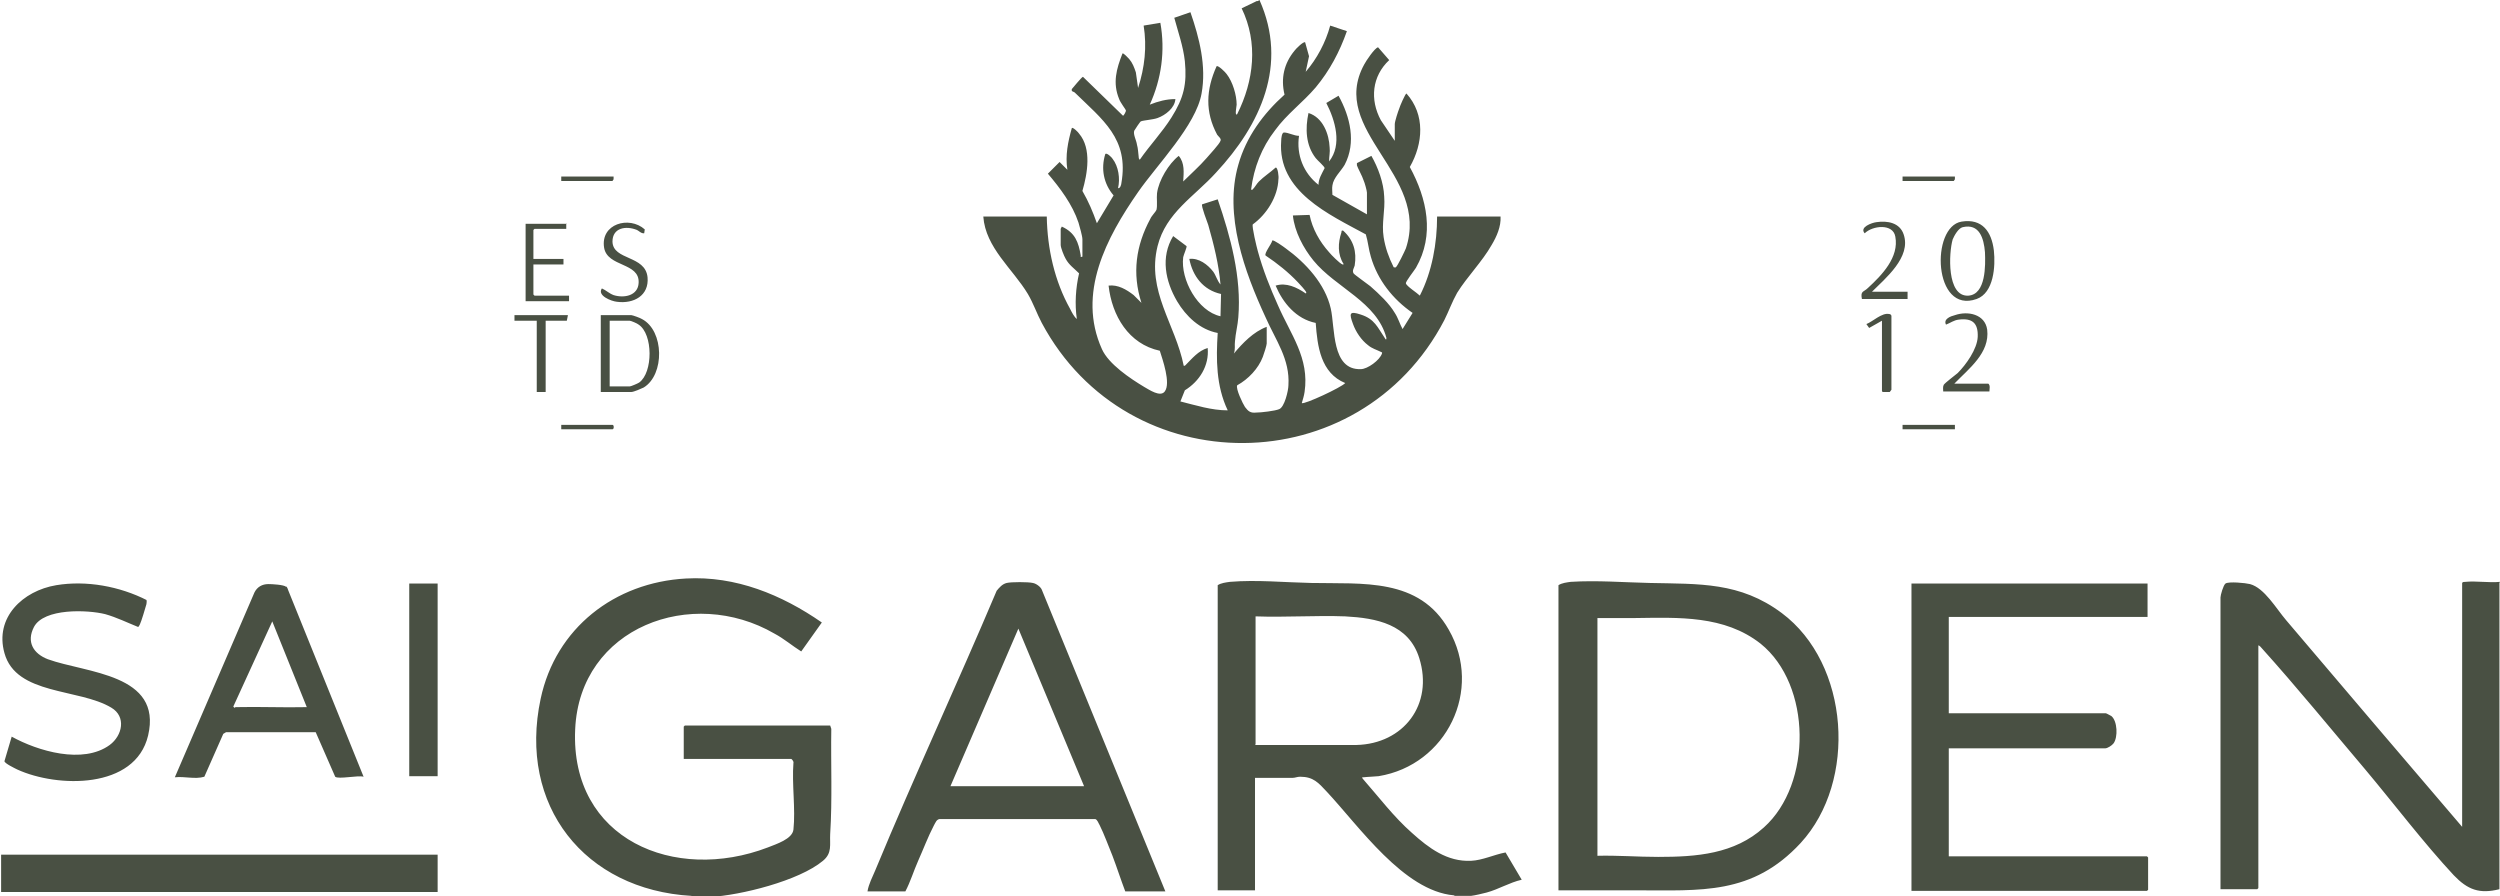
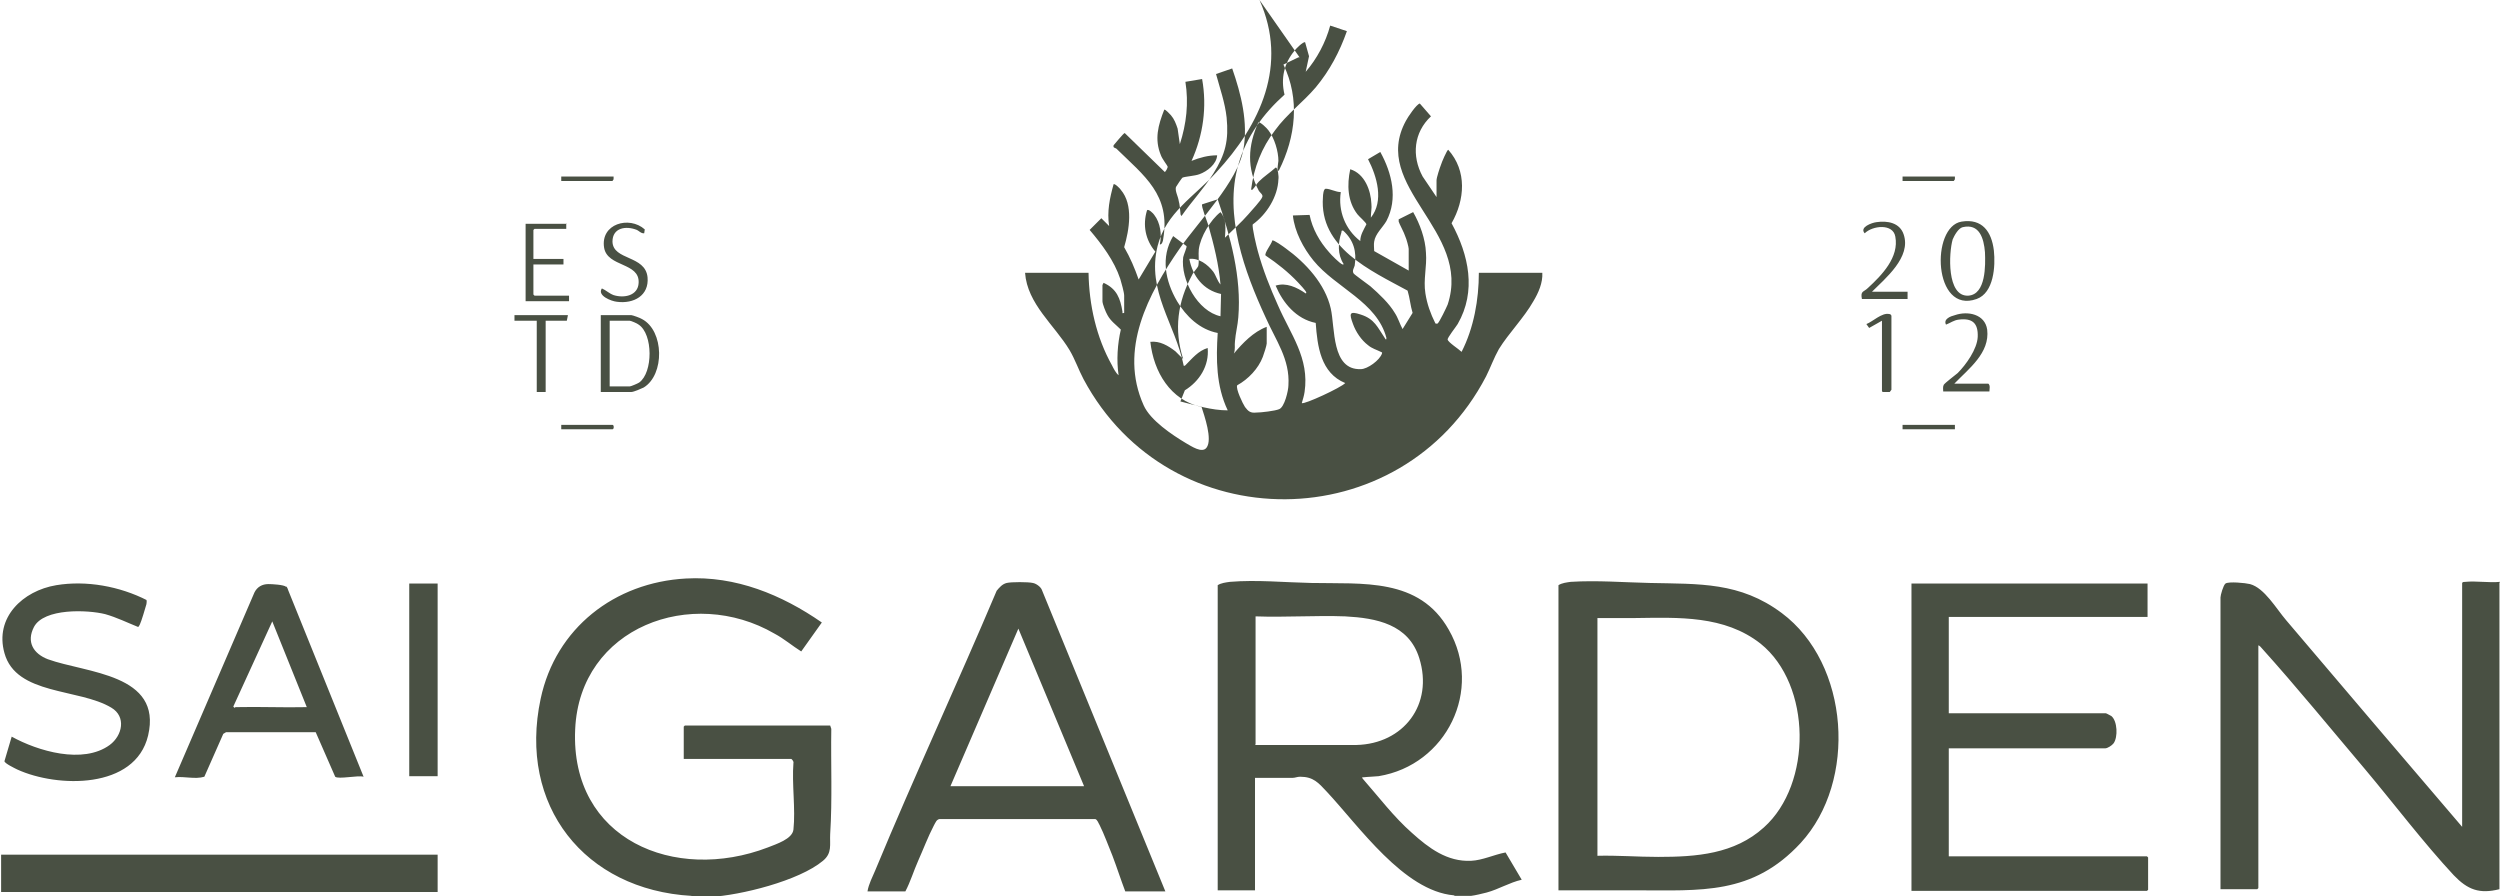
<svg xmlns="http://www.w3.org/2000/svg" width="100%" height="100%" viewBox="0 0 449 161" version="1.1" xml:space="preserve" style="fill-rule:evenodd;clip-rule:evenodd;stroke-linejoin:round;stroke-miterlimit:2;">
-   <path d="M226.2,0c5.2,11.6 0.2,22.4 -7.8,31c-3.9,4.3 -9,7.2 -10.5,13.2c-2,8.1 3.2,14 4.7,21.5c0.2,0 0.2,0 0.3,-0.1c1.2,-1.2 2.3,-2.6 4,-3.1c0.3,3.2 -1.5,6 -4.1,7.6l-0.8,2c2.8,0.7 5.6,1.6 8.5,1.6c-2.1,-4.4 -2.1,-9.2 -1.8,-13.9c-3.2,-0.6 -5.7,-3 -7.3,-5.7c-2.1,-3.6 -3,-7.9 -0.7,-11.7l2.4,1.8c0.1,0.2 -0.5,1.5 -0.6,2c-0.5,4 2.6,9.7 6.7,10.6l0.1,-4c-3.2,-0.7 -5.1,-3.2 -5.7,-6.3c1.7,-0.2 3.3,1 4.3,2.3c0.5,0.7 0.7,1.6 1.3,2.3c-0.3,-3.6 -1.2,-7.2 -2.2,-10.7c-0.2,-0.6 -1.3,-3.4 -1.1,-3.7l2.8,-0.9c2.3,6.7 4.3,14 3.7,21.2c-0.1,1.4 -0.5,2.9 -0.6,4.3c-0.1,0.7 0.1,1.4 -0.2,2.2c1.6,-1.9 3.5,-3.9 5.9,-4.8l0,3c0,0.3 -0.5,1.9 -0.7,2.4c-0.8,2.1 -2.6,4 -4.6,5.1c-0.3,0.6 1,3.3 1.4,3.9c0.6,0.8 1,1.1 2,1c0.9,-0 3.4,-0.3 4.1,-0.6c1,-0.3 1.7,-3.4 1.7,-4.3c0.3,-4.7 -2.3,-8.1 -4.1,-12.2c-3.8,-8.2 -7.5,-18.4 -4.9,-27.4c1.4,-5 4.5,-9.2 8.3,-12.6c-0.7,-2.9 -0.1,-5.6 1.8,-7.9c0.2,-0.3 1.6,-1.7 1.9,-1.5l0.7,2.5l-0.6,2.8c2,-2.3 3.6,-5.3 4.4,-8.3l3,1c-1.3,3.7 -3.1,7.1 -5.6,10.1c-2.3,2.7 -5.2,4.8 -7.3,7.7c-2.4,3.1 -3.8,6.7 -4.3,10.6c0.1,0.2 0.2,0.1 0.3,-0c0.4,-0.4 0.7,-1 1.1,-1.4c0.9,-0.9 2,-1.6 3,-2.5c0.4,-0.1 0.6,1.7 0.5,2.1c-0.1,3.1 -2.1,6.3 -4.6,8.1c-0.2,0.4 0.7,4.1 0.9,4.8c0.9,3.3 2.2,6.6 3.6,9.7c2.3,5.3 5.7,9.5 4.8,15.6c-0.1,0.7 -0.3,1.3 -0.5,2c0.4,0.3 7.1,-2.8 7.8,-3.6c-4.4,-1.8 -5,-6.6 -5.3,-10.8c-3.5,-0.7 -5.9,-3.6 -7.2,-6.7c1.9,-0.6 3.8,0.3 5.4,1.4c0.1,0 0.1,-0.1 0.1,-0.2c-0.1,-0.3 -1.2,-1.5 -1.5,-1.8c-1.7,-1.8 -3.7,-3.4 -5.8,-4.8c-0.3,-0.4 1.1,-2.1 1.2,-2.7c0.2,-0.2 2,1.1 2.4,1.4c3.6,2.6 7.1,6.4 8.1,10.8c0.8,3.5 0.1,11.1 5.4,10.9c1.2,-0 3.4,-1.6 3.8,-2.8c0.1,-0.3 -0.1,-0.2 -0.2,-0.3c-0.8,-0.4 -1.6,-0.6 -2.3,-1.2c-1.2,-0.9 -2.2,-2.4 -2.7,-3.8c-0.7,-1.9 -0.7,-2.4 1.4,-1.7c2.5,0.8 3,2.3 4.3,4.2c0.1,0.2 0.3,0.5 0.3,0c-1.7,-6.5 -9.1,-9 -13.1,-13.9c-1.8,-2.2 -3.4,-5.2 -3.7,-8.1l3,-0.1c0.5,2.5 1.8,4.8 3.5,6.7c0.4,0.5 1.9,2 2.4,2.2c0.1,0 0.3,0 0.2,-0.1c-1.1,-1.7 -1,-3.8 -0.4,-5.6c0.1,-0.2 -0.1,-0.4 0.3,-0.4c1.9,1.7 2.5,3.8 2.1,6.3c-0.1,0.4 -0.5,0.9 -0.2,1.4c0.1,0.2 2.5,1.9 3,2.3c1.6,1.4 3.4,3.1 4.4,4.8c0.6,0.9 0.9,2 1.4,2.9l1.8,-2.9c-3.5,-2.4 -6.3,-5.9 -7.5,-10.1c-0.4,-1.3 -0.5,-2.7 -0.9,-4c-6.6,-3.6 -15.9,-7.7 -15.2,-16.8c0,-0.4 0.1,-1.5 0.5,-1.5c0.8,0 1.8,0.6 2.7,0.6c-0.5,3.4 0.8,6.7 3.5,8.8c0,-1.1 0.6,-2 1.1,-3c0,-0.3 -1.3,-1.4 -1.6,-1.8c-1.8,-2.3 -1.9,-5.3 -1.3,-8.1c2.6,0.8 3.7,3.8 3.8,6.2c0.1,0.8 -0.1,1.6 -0.1,2.5c2.4,-3 1.1,-7.4 -0.5,-10.5l2.2,-1.3c2.1,3.8 3.2,8.4 1.1,12.4c-0.7,1.2 -2,2.3 -2.2,3.7c-0.1,0.5 0,1.2 0,1.7l6.2,3.5l0,-3.9c0,-0.3 -0.4,-1.8 -0.6,-2.2c-0.2,-0.7 -1.1,-2.3 -1.2,-2.7c-0,-0.1 -0,-0.2 0,-0.4l2.6,-1.3c1.2,2.1 2.2,4.8 2.3,7.3c0.2,2.5 -0.5,4.8 -0.1,7.3c0.3,1.9 0.9,3.6 1.8,5.4c0.1,0 0.3,0.1 0.4,-0c0.3,-0.2 1.6,-2.9 1.8,-3.4c4.4,-13.3 -14,-21.1 -7.5,-33c0.3,-0.6 1.9,-3 2.5,-3.1l2,2.3c-3.1,2.9 -3.5,7.1 -1.5,10.8l2.5,3.7l0,-3c0,-0.5 0.6,-2.3 0.8,-2.8c0.1,-0.4 1.1,-2.7 1.3,-2.7c3.4,3.8 3,9 0.6,13.2c3.1,5.7 4.5,12.2 1.1,18.1c-0.3,0.5 -1.9,2.5 -1.8,2.8c0.1,0.5 2,1.7 2.5,2.2c2.2,-4.3 3.1,-9.4 3.1,-14.2l11.4,0c0.1,1.8 -0.7,3.6 -1.6,5.1c-1.7,3 -4.4,5.7 -6.2,8.6c-0.9,1.6 -1.5,3.3 -2.3,4.9c-15.2,29.2 -56.8,29.5 -72.3,0.5c-0.9,-1.7 -1.5,-3.5 -2.5,-5.2c-2.7,-4.5 -7.6,-8.3 -8,-13.9l11.4,0c0.1,5.8 1.4,11.6 4.2,16.6c0.3,0.6 0.7,1.4 1.2,1.8c-0.4,-2.7 -0.2,-5.6 0.4,-8.2c-0.9,-0.9 -1.8,-1.5 -2.4,-2.6c-0.3,-0.5 -0.9,-2 -0.9,-2.5l0,-2.9c0,-0 0.2,-0.4 0.2,-0.4c2.4,1.1 3,2.8 3.4,5.2c0,0.3 -0.1,0.3 0.3,0.2l0,-3.1c0,-0.6 -0.5,-2.3 -0.7,-3c-1.1,-3.3 -3.3,-6.2 -5.5,-8.8l2.1,-2.1l1.4,1.4c-0.4,-2.6 0.1,-5 0.8,-7.5c0.2,-0.2 1.2,0.8 1.3,1c2.3,2.7 1.5,7.2 0.6,10.3c1.1,1.9 1.9,3.8 2.6,5.8l3,-5c-1.8,-2.1 -2.3,-4.8 -1.5,-7.4c0.2,-0.4 1.2,0.6 1.3,0.8c1.1,1.4 1.4,3.6 1,5.3c0.4,0.1 0.6,-0.7 0.6,-0.9c1.4,-8 -3.4,-11.4 -8.4,-16.3c-0.3,-0.2 -0.6,-0.1 -0.5,-0.6c0.1,-0.1 1.8,-2.2 2,-2.2l7.2,7c0.1,-0 0.6,-0.8 0.5,-1c-0,-0.1 -1,-1.4 -1.2,-2c-1.2,-2.9 -0.5,-5.4 0.6,-8.2c0.2,-0.1 1,0.8 1.2,1c0.6,0.7 0.9,1.5 1.2,2.4l0.4,2.8c1.2,-3.7 1.6,-7.4 1,-11.2l3,-0.5c0.9,5 0.2,10.1 -1.9,14.7c1.5,-0.6 3,-1 4.6,-1c-0.1,1.6 -1.8,2.9 -3.2,3.4c-0.8,0.3 -2.5,0.4 -3,0.6c-0.1,0 -1.1,1.5 -1.2,1.7c-0.2,0.7 0.4,1.7 0.5,2.5c0.2,0.7 0.2,1.3 0.3,2.1c0,0.2 -0,0.4 0.2,0.6c1.8,-2.6 4,-4.9 5.7,-7.6c2.2,-3.5 2.8,-6 2.4,-10.1c-0.3,-2.7 -1.2,-5.2 -1.9,-7.8l2.9,-1c1.6,4.6 2.9,9.7 2,14.6c-1,5.7 -8,12.8 -11.4,17.7c-5.7,8.2 -11,18.2 -6.5,28.2c1.2,2.7 5.1,5.3 7.6,6.8c0.9,0.5 2.9,1.9 3.7,0.8c1.1,-1.5 -0.4,-5.7 -0.9,-7.3c-5.6,-1.2 -8.6,-6.3 -9.2,-11.7c1.7,-0.2 3.2,0.7 4.5,1.7l1.4,1.4c-1.7,-5.3 -1,-10.3 1.6,-15.1c0.2,-0.5 1,-1.3 1.1,-1.6c0.2,-0.8 -0,-2.1 0.1,-3c0.3,-2.3 2.1,-5.3 3.9,-6.7c1.1,1.3 0.9,3 0.8,4.6c1.4,-1.4 2.9,-2.7 4.2,-4.2c0.5,-0.6 2.3,-2.5 2.5,-3.1c0.2,-0.4 -0.4,-0.8 -0.6,-1.1c-2.2,-4.1 -2,-8.1 -0.1,-12.3c0.3,-0.2 1.6,1.1 1.8,1.4c1.1,1.4 1.8,3.8 1.8,5.5c0,0.2 -0.4,2.2 0.1,1.7c3,-6 3.8,-12.8 0.8,-19l2.7,-1.3l0.2,0Zm34.9,160.8c-9,-0.8 -17,-12.4 -22.8,-18.6c-1.5,-1.6 -2.4,-2.7 -4.8,-2.7c-0.5,-0 -0.9,0.2 -1.3,0.2c-2.3,0 -4.5,-0 -6.8,-0l0,20.2l-6.7,0l0,-54.8c0.6,-0.4 1.5,-0.5 2.2,-0.6c4.8,-0.4 9.8,0.1 14.6,0.2c9.2,0.2 19.4,-1 24.7,8.4c6.2,10.8 -0.4,24.3 -12.6,26.3c-0.9,0.1 -1.9,0.1 -2.7,0.2c-0.2,0 -0.3,-0.1 -0.2,0.2c2.9,3.3 5.6,6.9 8.9,9.8c3,2.7 6.3,5.2 10.6,5c2.1,-0.1 4.1,-1.1 6.2,-1.5l2.9,4.9c-2.2,0.5 -4.1,1.7 -6.3,2.3c-0.8,0.2 -2,0.5 -2.8,0.6l-2.9,0Zm-35.7,-27l18.2,0c8.5,-0.2 13.9,-7.3 11.3,-15.6c-1.9,-6.1 -7.7,-7.2 -13.3,-7.5c-5.3,-0.2 -10.7,0.2 -16.1,0l0,23Zm223.5,-29.1l0,55c-3.6,0.9 -5.7,0.1 -8.2,-2.5c-5.4,-5.8 -10.7,-12.8 -15.9,-19c-6.1,-7.2 -12.3,-14.8 -18.6,-21.8c-0.2,-0.2 -0.3,-0.4 -0.6,-0.5l0,43.6l-0.2,0.2l-6.6,0l0,-52.4c0,-0.4 0.5,-2.2 0.9,-2.5c0.6,-0.4 3.6,-0.1 4.4,0.1c2.6,0.7 4.7,4.4 6.5,6.5c10.5,12.4 21.1,24.8 31.6,37.1l0,-43.8c0.1,-0.2 0.3,-0.2 0.6,-0.2c1.9,-0.2 4.2,0.2 6.2,0Zm-324.7,56.2c-19.2,-1.1 -31.2,-16.2 -27.1,-35.4c2.7,-12.7 13.3,-20.9 26.1,-21.6c8.9,-0.5 17.2,2.9 24.4,7.9l-3.7,5.2c-1.6,-1 -3.1,-2.3 -4.8,-3.2c-14.8,-8.6 -35,-1.2 -35.8,17.2c-0.9,19.8 17.9,27.6 34.6,21.2c1.5,-0.6 4.4,-1.5 4.6,-3.2c0.4,-3.7 -0.3,-8.2 0,-12c0.1,-0.2 -0.3,-0.7 -0.4,-0.7l-19.3,0l0,-5.8l0.2,-0.2l26.1,0l0.2,0.6c-0.1,6.3 0.2,12.6 -0.2,18.9c-0.1,1.9 0.4,3.4 -1.3,4.8c-4.3,3.6 -14.8,6.2 -20.3,6.5l-3.4,0Zm155.7,-1l0,-54.8c0.6,-0.4 1.5,-0.5 2.2,-0.6c4.7,-0.3 9.6,0.1 14.2,0.2c8.9,0.2 16.2,-0.2 23.7,5.4c12.2,9.1 13.6,30.2 3.4,41.3c-8.7,9.4 -17.9,8.5 -29.7,8.5c-4.6,0 -9.2,0 -13.8,0Zm6.9,-6.2c3.7,-0.1 7.3,0.2 11,0.2c6.9,-0 13.7,-0.5 19,-5.3c8.7,-7.8 8.6,-25.6 -0.6,-33c-6.5,-5.1 -14.7,-4.7 -22.5,-4.6c-2.3,0 -4.5,-0 -6.8,-0l0,42.7Zm98.9,-49l0,6.1l-35.7,0l0,17.3l28.2,0c0.1,0 0.8,0.4 1,0.5c1.1,0.9 1.2,3.8 0.4,4.9c-0.3,0.4 -1.1,0.9 -1.5,0.9l-28.1,0l0,19.4l35.6,0l0.2,0.2l0,5.8l-0.2,0.2l-42.3,0l0,-55.2l42.4,0Zm-176.4,55.4l-7.2,0c-0.8,-2.1 -1.5,-4.3 -2.3,-6.4c-0.7,-1.7 -1.5,-3.9 -2.3,-5.5c-0.2,-0.3 -0.4,-1 -0.8,-1.1l-27.7,-0c-0.8,-0.1 -1,0.7 -1.3,1.2c-1,1.9 -1.9,4.3 -2.8,6.3c-0.8,1.8 -1.4,3.8 -2.3,5.5l-6.8,0c0.2,-1.3 0.9,-2.6 1.4,-3.8c7,-16.9 14.7,-33.4 21.8,-50.2c0.5,-0.6 1,-1.2 1.8,-1.4c0.8,-0.2 3.9,-0.2 4.7,-0c0.6,0.1 1.4,0.7 1.6,1.2l22.2,54.2Zm-14.6,-18.9l-11.8,-28.3l-12.2,28.3l24,0Zm-194.5,12.3l78.4,0l0,6.7l-78.4,0l-0,-6.7Zm26.1,-45.7c0.1,0.2 0,0.5 -0,0.7c-0.2,0.7 -0.9,3.1 -1.2,3.7c-0.1,0.1 -0.1,0.3 -0.3,0.4c-2,-0.8 -3.8,-1.7 -5.9,-2.3c-3.2,-0.8 -11,-1.1 -12.8,2.3c-1.4,2.7 -0.1,4.8 2.5,5.8c6.9,2.5 20.6,2.6 18,13.7c-2.3,9.7 -16.3,9.4 -23.5,6.1c-0.4,-0.2 -2.3,-1.1 -2.3,-1.5l1.3,-4.4c4.7,2.6 12.8,5 17.6,1.5c2.3,-1.7 3,-5.1 0.3,-6.7c-5.8,-3.5 -17.1,-2.2 -19.2,-9.8c-1.8,-6.4 3.3,-11.2 9.3,-12.2c5.4,-0.9 11.4,0.2 16.3,2.7Zm25.1,-2.5c0.2,0.2 0.3,0.5 0.4,0.8l13.5,33.4c-1,-0.3 -4.5,0.5 -5.1,0l-3.5,-8l-16.1,-0l-0.5,0.3l-3.4,7.7c-1.7,0.5 -3.5,-0.1 -5.3,0.1l14.3,-33.2c0.5,-1 1.4,-1.5 2.5,-1.5c0.6,-0 2.8,0.1 3.2,0.5Zm-9,21.7c4.2,-0.1 8.5,0.1 12.7,0l-6.2,-15.4l-7,15.3c0.3,0.4 0.3,0.1 0.4,0.1Zm31.1,-22.2l5.1,0l0,34.6l-5.1,0l0,-34.6Zm34.4,-34.4l0,-13.8l5.5,0c0.2,0 1.6,0.5 1.9,0.7c4,2.1 4.1,10 0.3,12.3c-0.4,0.2 -1.8,0.8 -2.2,0.8l-5.5,0Zm1.6,-1l3.6,0c0.2,0 1.4,-0.5 1.7,-0.7c2.5,-1.8 2.5,-8.7 -0.1,-10.4c-0.2,-0.2 -1.4,-0.7 -1.6,-0.7l-3.6,0l0,11.8Zm242.8,-29.6c3.7,-0.6 5.4,1.8 5.8,5.2c0.3,2.8 0,7.6 -3.1,8.7c-7.8,2.8 -8.3,-13 -2.7,-13.9Zm0.2,1c-0.8,0.2 -1.5,1.5 -1.8,2.2c-0.7,2.4 -1.1,10.3 2.8,10.1c3.2,-0.2 3.1,-5.5 3,-7.8c-0.2,-2.5 -1,-5.2 -4,-4.5Zm-250.8,-0.7l0,1l-5.7,0l-0.2,0.2l0,5.2l5.4,0l0,1l-5.4,0l0,5.4l0.2,0.2l6.2,0l0,1l-7.8,0l0,-13.9l7.4,0Zm13.9,1.8c-0.5,-0 -0.8,-0.4 -1.2,-0.6c-2,-0.8 -4.4,-0.4 -4.4,2.1c0.1,3.4 5.9,2.4 6.3,6.4c0.3,3.3 -2.5,4.8 -5.5,4.4c-1,-0.1 -3.6,-1.1 -2.7,-2.4c0.7,0.3 1.3,0.9 2.1,1.2c1.9,0.6 4.4,0.1 4.5,-2.2c0.2,-3.7 -5.6,-2.8 -6.2,-6.3c-0.7,-4.3 4.5,-5.8 7.3,-3.3l-0.1,0.7Zm235.3,27l6.2,0c0.4,0.3 0.2,1 0.2,1.4l-8.3,0c0,-0.4 -0.1,-0.8 0.1,-1.2c0.3,-0.4 1.9,-1.6 2.5,-2.1c1.5,-1.5 3.5,-4.3 3.6,-6.5c0.1,-2.5 -1,-3.4 -3.4,-3.1c-0.9,0.1 -1.5,0.6 -2.3,0.9c-0.5,-1 0.8,-1.5 1.6,-1.7c2.3,-0.8 5.4,-0.2 5.8,2.6c0.5,4.2 -3.3,7 -5.9,9.7Zm-14.7,-16.5l6.4,0l0,1.3l-8.2,0c-0.3,-1.5 0.3,-1.2 1.1,-2c2.5,-2.3 5.6,-5.5 4.9,-9.2c-0.4,-2.4 -4.1,-2 -5.5,-0.6c-1,-1.1 1.3,-1.9 2.1,-2c2,-0.3 4.2,0.1 4.9,2.2c1.4,4.1 -3.3,7.9 -5.8,10.4Zm-234.2,4.2l-0.2,1l-3.8,0l0,12.8l-1.6,0l0,-12.8l-4,0l0,-1l9.6,0Zm236,13.6l0,-12.6l-2.3,1.3l-0.5,-0.7c1.1,-0.4 2.8,-2.1 4.1,-1.8c0.2,0 0.3,0.1 0.4,0.3l0,13.3l-0.3,0.4l-1.3,0Zm3.7,6.1l9.4,0l0,0.8l-9.4,0l0,-0.8Zm9.4,-44.6l-0,0.5l-0.2,0.3l-9.2,0l0,-0.8l9.4,0Zm-240.9,0l-0,0.5l-0.2,0.3l-9.2,0l0,-0.8l9.4,0Zm-9.4,45.4l0,-0.8l9.2,0c0.3,0 0.3,0.8 0,0.8l-9.2,0Z" style="fill:#495043;" />
+   <path d="M226.2,0c5.2,11.6 0.2,22.4 -7.8,31c-3.9,4.3 -9,7.2 -10.5,13.2c-2,8.1 3.2,14 4.7,21.5c0.2,0 0.2,0 0.3,-0.1c1.2,-1.2 2.3,-2.6 4,-3.1c0.3,3.2 -1.5,6 -4.1,7.6l-0.8,2c2.8,0.7 5.6,1.6 8.5,1.6c-2.1,-4.4 -2.1,-9.2 -1.8,-13.9c-3.2,-0.6 -5.7,-3 -7.3,-5.7c-2.1,-3.6 -3,-7.9 -0.7,-11.7l2.4,1.8c0.1,0.2 -0.5,1.5 -0.6,2c-0.5,4 2.6,9.7 6.7,10.6l0.1,-4c-3.2,-0.7 -5.1,-3.2 -5.7,-6.3c1.7,-0.2 3.3,1 4.3,2.3c0.5,0.7 0.7,1.6 1.3,2.3c-0.3,-3.6 -1.2,-7.2 -2.2,-10.7c-0.2,-0.6 -1.3,-3.4 -1.1,-3.7l2.8,-0.9c2.3,6.7 4.3,14 3.7,21.2c-0.1,1.4 -0.5,2.9 -0.6,4.3c-0.1,0.7 0.1,1.4 -0.2,2.2c1.6,-1.9 3.5,-3.9 5.9,-4.8l0,3c0,0.3 -0.5,1.9 -0.7,2.4c-0.8,2.1 -2.6,4 -4.6,5.1c-0.3,0.6 1,3.3 1.4,3.9c0.6,0.8 1,1.1 2,1c0.9,-0 3.4,-0.3 4.1,-0.6c1,-0.3 1.7,-3.4 1.7,-4.3c0.3,-4.7 -2.3,-8.1 -4.1,-12.2c-3.8,-8.2 -7.5,-18.4 -4.9,-27.4c1.4,-5 4.5,-9.2 8.3,-12.6c-0.7,-2.9 -0.1,-5.6 1.8,-7.9c0.2,-0.3 1.6,-1.7 1.9,-1.5l0.7,2.5l-0.6,2.8c2,-2.3 3.6,-5.3 4.4,-8.3l3,1c-1.3,3.7 -3.1,7.1 -5.6,10.1c-2.3,2.7 -5.2,4.8 -7.3,7.7c-2.4,3.1 -3.8,6.7 -4.3,10.6c0.1,0.2 0.2,0.1 0.3,-0c0.4,-0.4 0.7,-1 1.1,-1.4c0.9,-0.9 2,-1.6 3,-2.5c0.4,-0.1 0.6,1.7 0.5,2.1c-0.1,3.1 -2.1,6.3 -4.6,8.1c-0.2,0.4 0.7,4.1 0.9,4.8c0.9,3.3 2.2,6.6 3.6,9.7c2.3,5.3 5.7,9.5 4.8,15.6c-0.1,0.7 -0.3,1.3 -0.5,2c0.4,0.3 7.1,-2.8 7.8,-3.6c-4.4,-1.8 -5,-6.6 -5.3,-10.8c-3.5,-0.7 -5.9,-3.6 -7.2,-6.7c1.9,-0.6 3.8,0.3 5.4,1.4c0.1,0 0.1,-0.1 0.1,-0.2c-0.1,-0.3 -1.2,-1.5 -1.5,-1.8c-1.7,-1.8 -3.7,-3.4 -5.8,-4.8c-0.3,-0.4 1.1,-2.1 1.2,-2.7c0.2,-0.2 2,1.1 2.4,1.4c3.6,2.6 7.1,6.4 8.1,10.8c0.8,3.5 0.1,11.1 5.4,10.9c1.2,-0 3.4,-1.6 3.8,-2.8c0.1,-0.3 -0.1,-0.2 -0.2,-0.3c-0.8,-0.4 -1.6,-0.6 -2.3,-1.2c-1.2,-0.9 -2.2,-2.4 -2.7,-3.8c-0.7,-1.9 -0.7,-2.4 1.4,-1.7c2.5,0.8 3,2.3 4.3,4.2c0.1,0.2 0.3,0.5 0.3,0c-1.7,-6.5 -9.1,-9 -13.1,-13.9c-1.8,-2.2 -3.4,-5.2 -3.7,-8.1l3,-0.1c0.5,2.5 1.8,4.8 3.5,6.7c0.4,0.5 1.9,2 2.4,2.2c0.1,0 0.3,0 0.2,-0.1c-1.1,-1.7 -1,-3.8 -0.4,-5.6c0.1,-0.2 -0.1,-0.4 0.3,-0.4c1.9,1.7 2.5,3.8 2.1,6.3c-0.1,0.4 -0.5,0.9 -0.2,1.4c0.1,0.2 2.5,1.9 3,2.3c1.6,1.4 3.4,3.1 4.4,4.8c0.6,0.9 0.9,2 1.4,2.9l1.8,-2.9c-0.4,-1.3 -0.5,-2.7 -0.9,-4c-6.6,-3.6 -15.9,-7.7 -15.2,-16.8c0,-0.4 0.1,-1.5 0.5,-1.5c0.8,0 1.8,0.6 2.7,0.6c-0.5,3.4 0.8,6.7 3.5,8.8c0,-1.1 0.6,-2 1.1,-3c0,-0.3 -1.3,-1.4 -1.6,-1.8c-1.8,-2.3 -1.9,-5.3 -1.3,-8.1c2.6,0.8 3.7,3.8 3.8,6.2c0.1,0.8 -0.1,1.6 -0.1,2.5c2.4,-3 1.1,-7.4 -0.5,-10.5l2.2,-1.3c2.1,3.8 3.2,8.4 1.1,12.4c-0.7,1.2 -2,2.3 -2.2,3.7c-0.1,0.5 0,1.2 0,1.7l6.2,3.5l0,-3.9c0,-0.3 -0.4,-1.8 -0.6,-2.2c-0.2,-0.7 -1.1,-2.3 -1.2,-2.7c-0,-0.1 -0,-0.2 0,-0.4l2.6,-1.3c1.2,2.1 2.2,4.8 2.3,7.3c0.2,2.5 -0.5,4.8 -0.1,7.3c0.3,1.9 0.9,3.6 1.8,5.4c0.1,0 0.3,0.1 0.4,-0c0.3,-0.2 1.6,-2.9 1.8,-3.4c4.4,-13.3 -14,-21.1 -7.5,-33c0.3,-0.6 1.9,-3 2.5,-3.1l2,2.3c-3.1,2.9 -3.5,7.1 -1.5,10.8l2.5,3.7l0,-3c0,-0.5 0.6,-2.3 0.8,-2.8c0.1,-0.4 1.1,-2.7 1.3,-2.7c3.4,3.8 3,9 0.6,13.2c3.1,5.7 4.5,12.2 1.1,18.1c-0.3,0.5 -1.9,2.5 -1.8,2.8c0.1,0.5 2,1.7 2.5,2.2c2.2,-4.3 3.1,-9.4 3.1,-14.2l11.4,0c0.1,1.8 -0.7,3.6 -1.6,5.1c-1.7,3 -4.4,5.7 -6.2,8.6c-0.9,1.6 -1.5,3.3 -2.3,4.9c-15.2,29.2 -56.8,29.5 -72.3,0.5c-0.9,-1.7 -1.5,-3.5 -2.5,-5.2c-2.7,-4.5 -7.6,-8.3 -8,-13.9l11.4,0c0.1,5.8 1.4,11.6 4.2,16.6c0.3,0.6 0.7,1.4 1.2,1.8c-0.4,-2.7 -0.2,-5.6 0.4,-8.2c-0.9,-0.9 -1.8,-1.5 -2.4,-2.6c-0.3,-0.5 -0.9,-2 -0.9,-2.5l0,-2.9c0,-0 0.2,-0.4 0.2,-0.4c2.4,1.1 3,2.8 3.4,5.2c0,0.3 -0.1,0.3 0.3,0.2l0,-3.1c0,-0.6 -0.5,-2.3 -0.7,-3c-1.1,-3.3 -3.3,-6.2 -5.5,-8.8l2.1,-2.1l1.4,1.4c-0.4,-2.6 0.1,-5 0.8,-7.5c0.2,-0.2 1.2,0.8 1.3,1c2.3,2.7 1.5,7.2 0.6,10.3c1.1,1.9 1.9,3.8 2.6,5.8l3,-5c-1.8,-2.1 -2.3,-4.8 -1.5,-7.4c0.2,-0.4 1.2,0.6 1.3,0.8c1.1,1.4 1.4,3.6 1,5.3c0.4,0.1 0.6,-0.7 0.6,-0.9c1.4,-8 -3.4,-11.4 -8.4,-16.3c-0.3,-0.2 -0.6,-0.1 -0.5,-0.6c0.1,-0.1 1.8,-2.2 2,-2.2l7.2,7c0.1,-0 0.6,-0.8 0.5,-1c-0,-0.1 -1,-1.4 -1.2,-2c-1.2,-2.9 -0.5,-5.4 0.6,-8.2c0.2,-0.1 1,0.8 1.2,1c0.6,0.7 0.9,1.5 1.2,2.4l0.4,2.8c1.2,-3.7 1.6,-7.4 1,-11.2l3,-0.5c0.9,5 0.2,10.1 -1.9,14.7c1.5,-0.6 3,-1 4.6,-1c-0.1,1.6 -1.8,2.9 -3.2,3.4c-0.8,0.3 -2.5,0.4 -3,0.6c-0.1,0 -1.1,1.5 -1.2,1.7c-0.2,0.7 0.4,1.7 0.5,2.5c0.2,0.7 0.2,1.3 0.3,2.1c0,0.2 -0,0.4 0.2,0.6c1.8,-2.6 4,-4.9 5.7,-7.6c2.2,-3.5 2.8,-6 2.4,-10.1c-0.3,-2.7 -1.2,-5.2 -1.9,-7.8l2.9,-1c1.6,4.6 2.9,9.7 2,14.6c-1,5.7 -8,12.8 -11.4,17.7c-5.7,8.2 -11,18.2 -6.5,28.2c1.2,2.7 5.1,5.3 7.6,6.8c0.9,0.5 2.9,1.9 3.7,0.8c1.1,-1.5 -0.4,-5.7 -0.9,-7.3c-5.6,-1.2 -8.6,-6.3 -9.2,-11.7c1.7,-0.2 3.2,0.7 4.5,1.7l1.4,1.4c-1.7,-5.3 -1,-10.3 1.6,-15.1c0.2,-0.5 1,-1.3 1.1,-1.6c0.2,-0.8 -0,-2.1 0.1,-3c0.3,-2.3 2.1,-5.3 3.9,-6.7c1.1,1.3 0.9,3 0.8,4.6c1.4,-1.4 2.9,-2.7 4.2,-4.2c0.5,-0.6 2.3,-2.5 2.5,-3.1c0.2,-0.4 -0.4,-0.8 -0.6,-1.1c-2.2,-4.1 -2,-8.1 -0.1,-12.3c0.3,-0.2 1.6,1.1 1.8,1.4c1.1,1.4 1.8,3.8 1.8,5.5c0,0.2 -0.4,2.2 0.1,1.7c3,-6 3.8,-12.8 0.8,-19l2.7,-1.3l0.2,0Zm34.9,160.8c-9,-0.8 -17,-12.4 -22.8,-18.6c-1.5,-1.6 -2.4,-2.7 -4.8,-2.7c-0.5,-0 -0.9,0.2 -1.3,0.2c-2.3,0 -4.5,-0 -6.8,-0l0,20.2l-6.7,0l0,-54.8c0.6,-0.4 1.5,-0.5 2.2,-0.6c4.8,-0.4 9.8,0.1 14.6,0.2c9.2,0.2 19.4,-1 24.7,8.4c6.2,10.8 -0.4,24.3 -12.6,26.3c-0.9,0.1 -1.9,0.1 -2.7,0.2c-0.2,0 -0.3,-0.1 -0.2,0.2c2.9,3.3 5.6,6.9 8.9,9.8c3,2.7 6.3,5.2 10.6,5c2.1,-0.1 4.1,-1.1 6.2,-1.5l2.9,4.9c-2.2,0.5 -4.1,1.7 -6.3,2.3c-0.8,0.2 -2,0.5 -2.8,0.6l-2.9,0Zm-35.7,-27l18.2,0c8.5,-0.2 13.9,-7.3 11.3,-15.6c-1.9,-6.1 -7.7,-7.2 -13.3,-7.5c-5.3,-0.2 -10.7,0.2 -16.1,0l0,23Zm223.5,-29.1l0,55c-3.6,0.9 -5.7,0.1 -8.2,-2.5c-5.4,-5.8 -10.7,-12.8 -15.9,-19c-6.1,-7.2 -12.3,-14.8 -18.6,-21.8c-0.2,-0.2 -0.3,-0.4 -0.6,-0.5l0,43.6l-0.2,0.2l-6.6,0l0,-52.4c0,-0.4 0.5,-2.2 0.9,-2.5c0.6,-0.4 3.6,-0.1 4.4,0.1c2.6,0.7 4.7,4.4 6.5,6.5c10.5,12.4 21.1,24.8 31.6,37.1l0,-43.8c0.1,-0.2 0.3,-0.2 0.6,-0.2c1.9,-0.2 4.2,0.2 6.2,0Zm-324.7,56.2c-19.2,-1.1 -31.2,-16.2 -27.1,-35.4c2.7,-12.7 13.3,-20.9 26.1,-21.6c8.9,-0.5 17.2,2.9 24.4,7.9l-3.7,5.2c-1.6,-1 -3.1,-2.3 -4.8,-3.2c-14.8,-8.6 -35,-1.2 -35.8,17.2c-0.9,19.8 17.9,27.6 34.6,21.2c1.5,-0.6 4.4,-1.5 4.6,-3.2c0.4,-3.7 -0.3,-8.2 0,-12c0.1,-0.2 -0.3,-0.7 -0.4,-0.7l-19.3,0l0,-5.8l0.2,-0.2l26.1,0l0.2,0.6c-0.1,6.3 0.2,12.6 -0.2,18.9c-0.1,1.9 0.4,3.4 -1.3,4.8c-4.3,3.6 -14.8,6.2 -20.3,6.5l-3.4,0Zm155.7,-1l0,-54.8c0.6,-0.4 1.5,-0.5 2.2,-0.6c4.7,-0.3 9.6,0.1 14.2,0.2c8.9,0.2 16.2,-0.2 23.7,5.4c12.2,9.1 13.6,30.2 3.4,41.3c-8.7,9.4 -17.9,8.5 -29.7,8.5c-4.6,0 -9.2,0 -13.8,0Zm6.9,-6.2c3.7,-0.1 7.3,0.2 11,0.2c6.9,-0 13.7,-0.5 19,-5.3c8.7,-7.8 8.6,-25.6 -0.6,-33c-6.5,-5.1 -14.7,-4.7 -22.5,-4.6c-2.3,0 -4.5,-0 -6.8,-0l0,42.7Zm98.9,-49l0,6.1l-35.7,0l0,17.3l28.2,0c0.1,0 0.8,0.4 1,0.5c1.1,0.9 1.2,3.8 0.4,4.9c-0.3,0.4 -1.1,0.9 -1.5,0.9l-28.1,0l0,19.4l35.6,0l0.2,0.2l0,5.8l-0.2,0.2l-42.3,0l0,-55.2l42.4,0Zm-176.4,55.4l-7.2,0c-0.8,-2.1 -1.5,-4.3 -2.3,-6.4c-0.7,-1.7 -1.5,-3.9 -2.3,-5.5c-0.2,-0.3 -0.4,-1 -0.8,-1.1l-27.7,-0c-0.8,-0.1 -1,0.7 -1.3,1.2c-1,1.9 -1.9,4.3 -2.8,6.3c-0.8,1.8 -1.4,3.8 -2.3,5.5l-6.8,0c0.2,-1.3 0.9,-2.6 1.4,-3.8c7,-16.9 14.7,-33.4 21.8,-50.2c0.5,-0.6 1,-1.2 1.8,-1.4c0.8,-0.2 3.9,-0.2 4.7,-0c0.6,0.1 1.4,0.7 1.6,1.2l22.2,54.2Zm-14.6,-18.9l-11.8,-28.3l-12.2,28.3l24,0Zm-194.5,12.3l78.4,0l0,6.7l-78.4,0l-0,-6.7Zm26.1,-45.7c0.1,0.2 0,0.5 -0,0.7c-0.2,0.7 -0.9,3.1 -1.2,3.7c-0.1,0.1 -0.1,0.3 -0.3,0.4c-2,-0.8 -3.8,-1.7 -5.9,-2.3c-3.2,-0.8 -11,-1.1 -12.8,2.3c-1.4,2.7 -0.1,4.8 2.5,5.8c6.9,2.5 20.6,2.6 18,13.7c-2.3,9.7 -16.3,9.4 -23.5,6.1c-0.4,-0.2 -2.3,-1.1 -2.3,-1.5l1.3,-4.4c4.7,2.6 12.8,5 17.6,1.5c2.3,-1.7 3,-5.1 0.3,-6.7c-5.8,-3.5 -17.1,-2.2 -19.2,-9.8c-1.8,-6.4 3.3,-11.2 9.3,-12.2c5.4,-0.9 11.4,0.2 16.3,2.7Zm25.1,-2.5c0.2,0.2 0.3,0.5 0.4,0.8l13.5,33.4c-1,-0.3 -4.5,0.5 -5.1,0l-3.5,-8l-16.1,-0l-0.5,0.3l-3.4,7.7c-1.7,0.5 -3.5,-0.1 -5.3,0.1l14.3,-33.2c0.5,-1 1.4,-1.5 2.5,-1.5c0.6,-0 2.8,0.1 3.2,0.5Zm-9,21.7c4.2,-0.1 8.5,0.1 12.7,0l-6.2,-15.4l-7,15.3c0.3,0.4 0.3,0.1 0.4,0.1Zm31.1,-22.2l5.1,0l0,34.6l-5.1,0l0,-34.6Zm34.4,-34.4l0,-13.8l5.5,0c0.2,0 1.6,0.5 1.9,0.7c4,2.1 4.1,10 0.3,12.3c-0.4,0.2 -1.8,0.8 -2.2,0.8l-5.5,0Zm1.6,-1l3.6,0c0.2,0 1.4,-0.5 1.7,-0.7c2.5,-1.8 2.5,-8.7 -0.1,-10.4c-0.2,-0.2 -1.4,-0.7 -1.6,-0.7l-3.6,0l0,11.8Zm242.8,-29.6c3.7,-0.6 5.4,1.8 5.8,5.2c0.3,2.8 0,7.6 -3.1,8.7c-7.8,2.8 -8.3,-13 -2.7,-13.9Zm0.2,1c-0.8,0.2 -1.5,1.5 -1.8,2.2c-0.7,2.4 -1.1,10.3 2.8,10.1c3.2,-0.2 3.1,-5.5 3,-7.8c-0.2,-2.5 -1,-5.2 -4,-4.5Zm-250.8,-0.7l0,1l-5.7,0l-0.2,0.2l0,5.2l5.4,0l0,1l-5.4,0l0,5.4l0.2,0.2l6.2,0l0,1l-7.8,0l0,-13.9l7.4,0Zm13.9,1.8c-0.5,-0 -0.8,-0.4 -1.2,-0.6c-2,-0.8 -4.4,-0.4 -4.4,2.1c0.1,3.4 5.9,2.4 6.3,6.4c0.3,3.3 -2.5,4.8 -5.5,4.4c-1,-0.1 -3.6,-1.1 -2.7,-2.4c0.7,0.3 1.3,0.9 2.1,1.2c1.9,0.6 4.4,0.1 4.5,-2.2c0.2,-3.7 -5.6,-2.8 -6.2,-6.3c-0.7,-4.3 4.5,-5.8 7.3,-3.3l-0.1,0.7Zm235.3,27l6.2,0c0.4,0.3 0.2,1 0.2,1.4l-8.3,0c0,-0.4 -0.1,-0.8 0.1,-1.2c0.3,-0.4 1.9,-1.6 2.5,-2.1c1.5,-1.5 3.5,-4.3 3.6,-6.5c0.1,-2.5 -1,-3.4 -3.4,-3.1c-0.9,0.1 -1.5,0.6 -2.3,0.9c-0.5,-1 0.8,-1.5 1.6,-1.7c2.3,-0.8 5.4,-0.2 5.8,2.6c0.5,4.2 -3.3,7 -5.9,9.7Zm-14.7,-16.5l6.4,0l0,1.3l-8.2,0c-0.3,-1.5 0.3,-1.2 1.1,-2c2.5,-2.3 5.6,-5.5 4.9,-9.2c-0.4,-2.4 -4.1,-2 -5.5,-0.6c-1,-1.1 1.3,-1.9 2.1,-2c2,-0.3 4.2,0.1 4.9,2.2c1.4,4.1 -3.3,7.9 -5.8,10.4Zm-234.2,4.2l-0.2,1l-3.8,0l0,12.8l-1.6,0l0,-12.8l-4,0l0,-1l9.6,0Zm236,13.6l0,-12.6l-2.3,1.3l-0.5,-0.7c1.1,-0.4 2.8,-2.1 4.1,-1.8c0.2,0 0.3,0.1 0.4,0.3l0,13.3l-0.3,0.4l-1.3,0Zm3.7,6.1l9.4,0l0,0.8l-9.4,0l0,-0.8Zm9.4,-44.6l-0,0.5l-0.2,0.3l-9.2,0l0,-0.8l9.4,0Zm-240.9,0l-0,0.5l-0.2,0.3l-9.2,0l0,-0.8l9.4,0Zm-9.4,45.4l0,-0.8l9.2,0c0.3,0 0.3,0.8 0,0.8l-9.2,0Z" style="fill:#495043;" />
</svg>